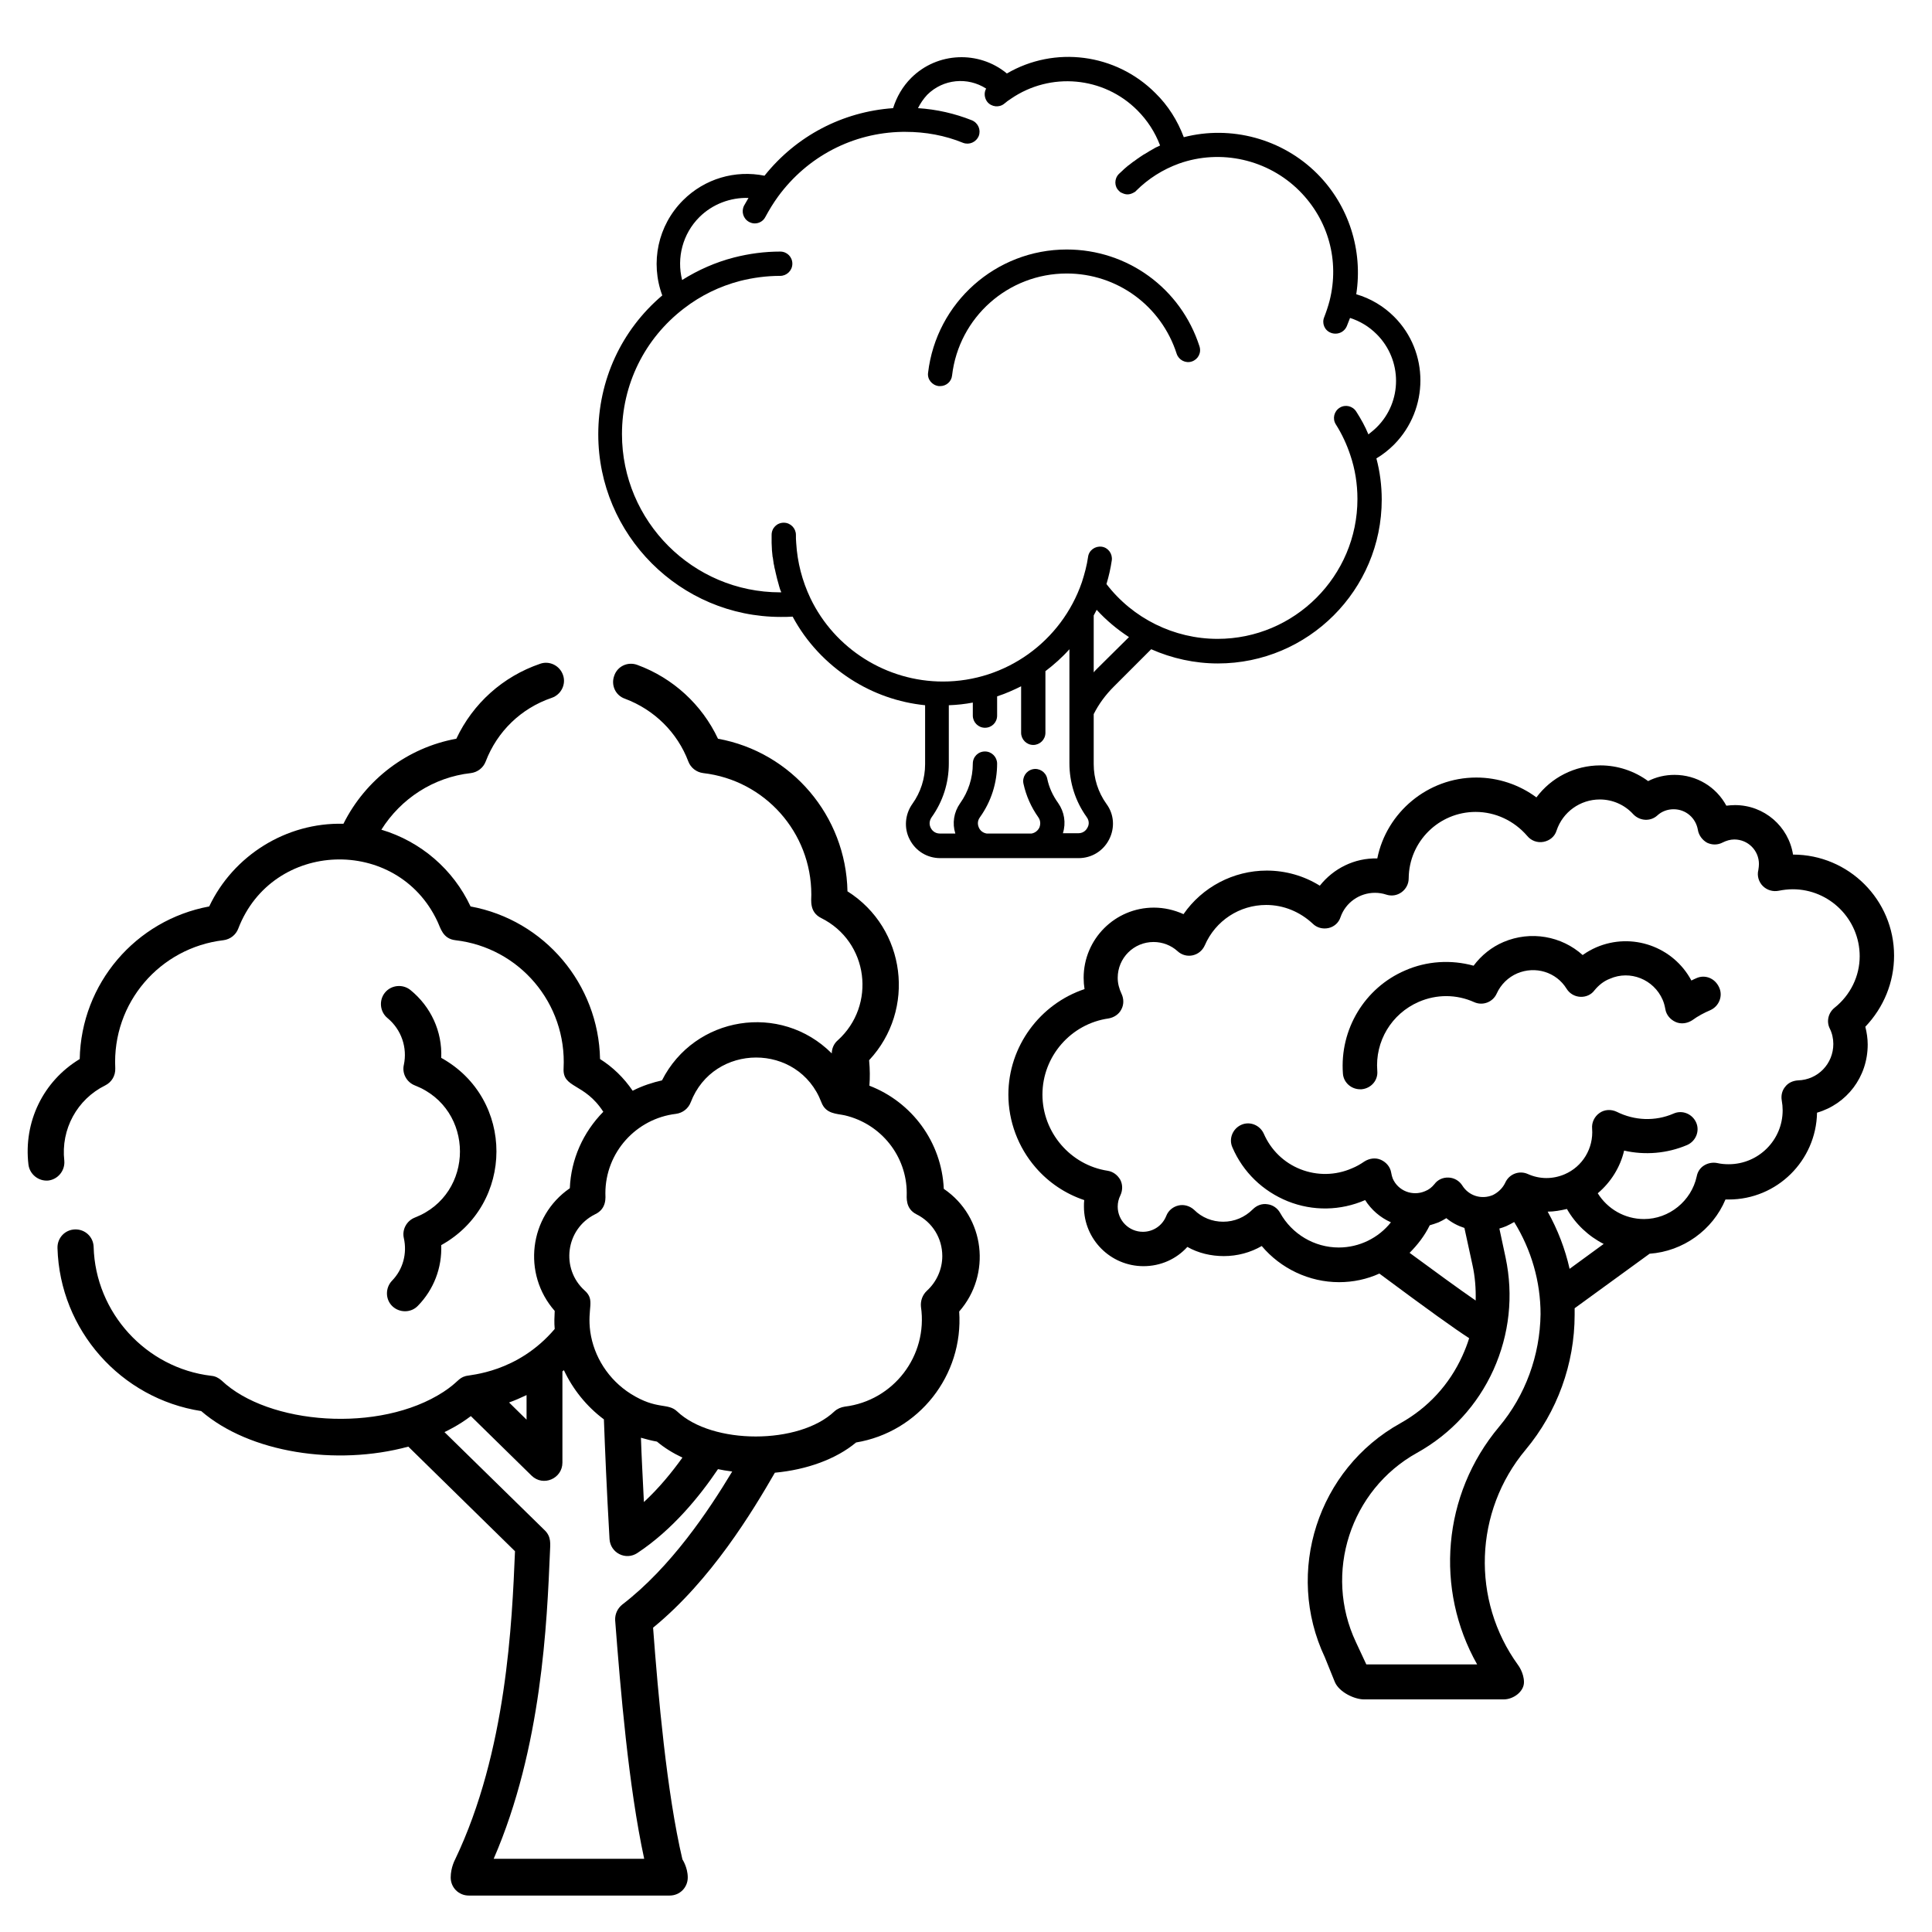
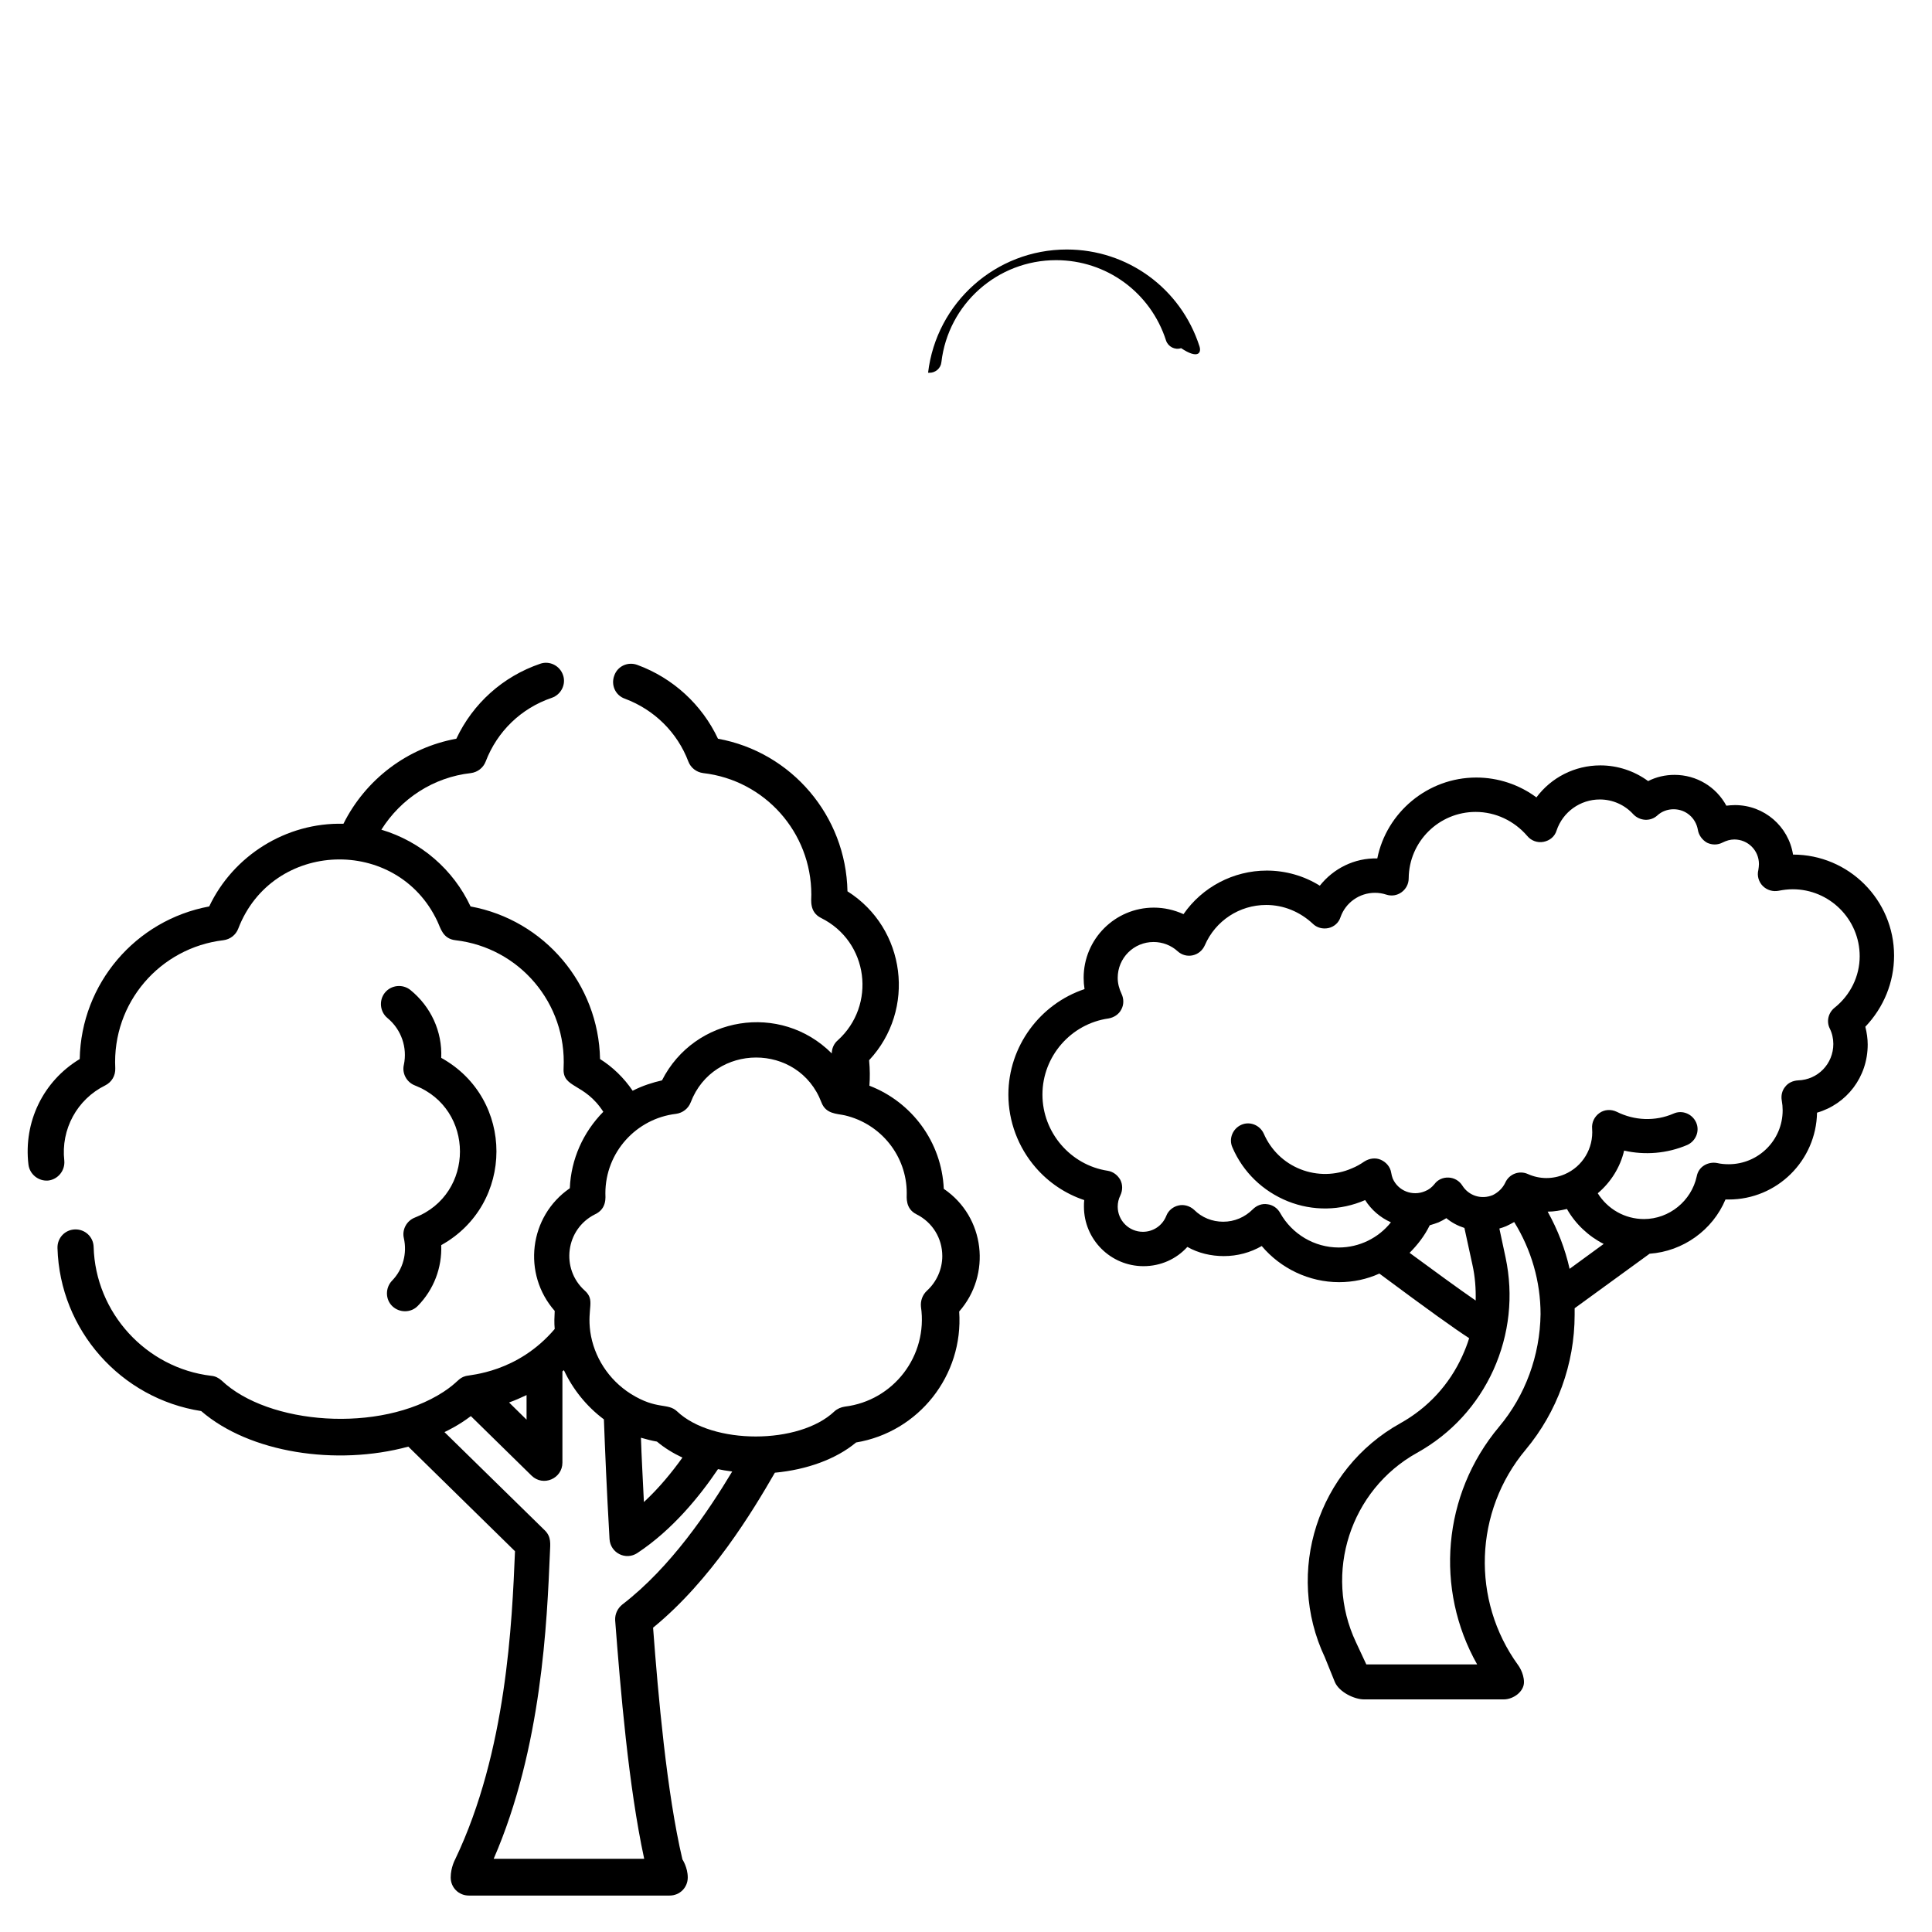
<svg xmlns="http://www.w3.org/2000/svg" version="1.1" id="Capa_1" x="0px" y="0px" viewBox="0 0 652 652" style="enable-background:new 0 0 652 652;" xml:space="preserve">
  <g>
    <path d="M639.2,322.5c0-18.8-15.3-34.1-34.1-34.1c0,0,0,0,0,0c-1.5-9.5-9.7-16.7-19.6-16.7c-1,0-2,0.1-2.9,0.2   c-3.4-6.3-10-10.4-17.5-10.4c-3.1,0-6.2,0.7-8.9,2.1c-4.6-3.4-10.3-5.3-16.1-5.3c-8.7,0-16.6,4.1-21.6,10.8   c-5.8-4.3-12.9-6.7-20.3-6.7c-16.4,0-30.3,11.8-33.4,27.3c-7.7-0.2-14.8,3.4-19.4,9.2c-5.3-3.3-11.5-5.1-17.9-5.1   c-11.3,0-21.8,5.6-28.1,14.7c-3.1-1.4-6.5-2.2-10-2.2c-13.1,0-23.7,10.6-23.7,23.7c0,1.3,0.1,2.5,0.3,3.8   c-15,5-25.7,19.3-25.7,35.6c0,9,3.3,17.8,9.2,24.6c4.4,5.1,10.1,8.9,16.4,11c-0.1,0.7-0.1,1.4-0.1,2.2c0,11.1,9,20.1,20.1,20.1   c5.8,0,11.1-2.4,14.8-6.5c3.7,2.1,8,3.1,12.3,3.1c4.6,0,9-1.2,12.8-3.4c6.4,7.6,16,12.2,26.1,12.2c4.8,0,9.4-1,13.6-2.9   c16.8,12.5,25.5,18.7,30.3,21.8c-0.6,2-1.4,4-2.3,6c-4.4,9.7-11.6,17.5-20.9,22.7c-27.9,15.5-39.1,50.2-25.5,79   c0,0,2.1,5.2,3.4,8.4c1.5,3.4,6.6,5.8,9.8,5.8h47.2c3.2,0,6.8-2.6,6.8-5.8s-2-5.8-2-5.8c-15.8-21.8-14.9-51.8,2.6-72.7   c10.6-12.7,16.5-28.9,16.5-45.5c0-0.7,0-1.4,0-2.2l25.3-18.4c11.3-0.8,21.3-8,25.6-18.3c0.4,0,0.7,0,1.1,0   c16.3,0,29.5-13.1,29.8-29.3c10-2.9,17.1-12,17.1-23c0-2-0.3-4-0.8-6C635.7,340,639.2,331.5,639.2,322.5z M475.7,422.8   c2.7-2.7,5.1-5.8,6.8-9.3c1-0.3,2-0.6,3-1c0.9-0.4,1.8-0.9,2.6-1.4c1.8,1.5,3.9,2.6,6.1,3.3l2.7,12.4c0.9,4,1.2,8.1,1.1,12.1   C492.2,434.9,484,428.9,475.7,422.8z M505.9,481.5c-19.2,22.9-21.7,54.9-7.4,80.2h-37.4l-3.5-7.5c-11-23.3-1.9-51.4,20.6-63.9   c11.5-6.4,20.4-16.1,25.8-28c5.4-12,6.8-25.1,4.1-37.9l-2.1-9.8c0.8-0.2,1.5-0.5,2.3-0.8c0.9-0.4,1.8-0.9,2.7-1.4   c5.8,9.4,8.9,20.1,8.9,31.1C519.7,457.4,514.8,470.9,505.9,481.5z M522.3,408.9c2.2,0,4.3-0.4,6.5-0.9c2.9,5.1,7.3,9.2,12.4,11.8   l-11.5,8.4C528.2,421.5,525.7,415,522.3,408.9z M619.1,340.1c-2.1,1.7-2.8,4.6-1.6,7c0.8,1.6,1.2,3.4,1.2,5.2   c0,6.7-5.2,12.1-11.9,12.3c-1.7,0.1-3.3,0.8-4.3,2.1c-1.1,1.3-1.5,3-1.2,4.7c0.2,1.1,0.3,2.2,0.3,3.3c0,10.1-8.2,18.2-18.2,18.2   c-1.3,0-2.6-0.1-3.9-0.4c-1.5-0.3-3.1,0-4.4,0.8c-1.3,0.8-2.2,2.1-2.5,3.7c-1.8,8.3-9.3,14.4-17.8,14.4c-6.5,0-12.3-3.4-15.6-8.7   c4.4-3.7,7.6-8.8,8.9-14.4c7,1.6,14.5,1,21.3-1.9c2.9-1.3,4.3-4.7,3-7.6c-1.3-2.9-4.7-4.3-7.6-3c-6.2,2.7-13.2,2.4-19.2-0.6   c-1.9-0.9-4.1-0.8-5.8,0.4c-1.7,1.2-2.7,3.2-2.5,5.3c0.5,6.6-3.2,12.8-9.3,15.4c-4,1.7-8.4,1.7-12.4-0.1c-2.9-1.3-6.3,0-7.6,2.9   c-0.9,1.9-2.4,3.3-4.2,4.2c-3.8,1.6-8.1,0.3-10.3-3.2c-1-1.6-2.7-2.6-4.6-2.7c-1.9-0.1-3.7,0.7-4.8,2.2c-0.9,1.1-1.9,1.9-3.2,2.4   c-4.2,1.8-9.1-0.1-10.9-4.3c-0.2-0.6-0.4-1.2-0.5-1.9c-0.3-2-1.7-3.6-3.5-4.4c-1.8-0.8-3.9-0.5-5.6,0.6c-1.3,0.9-2.7,1.7-4.2,2.3   c-5.5,2.4-11.7,2.5-17.3,0.3c-5.6-2.2-10-6.5-12.4-12c-1.3-2.9-4.7-4.3-7.6-3c-2.9,1.3-4.3,4.7-3,7.6c3.6,8.4,10.3,14.8,18.7,18.2   c8.5,3.4,17.8,3.2,26.1-0.4c0,0,0,0,0,0c2.1,3.3,5.1,5.9,8.7,7.5c-4.2,5.3-10.7,8.5-17.6,8.5c-8.2,0-15.8-4.5-19.8-11.7   c-0.9-1.6-2.5-2.7-4.3-2.9c-1.8-0.3-3.6,0.4-4.9,1.7c-2.7,2.7-6.2,4.2-10,4.2c-3.7,0-7.2-1.4-9.8-4c-1.4-1.3-3.4-1.9-5.2-1.5   c-1.9,0.4-3.5,1.7-4.2,3.5c-1.3,3.3-4.4,5.4-7.9,5.4c-4.7,0-8.5-3.8-8.5-8.5c0-1.3,0.3-2.6,0.9-3.8c0.8-1.7,0.8-3.6,0-5.2   c-0.9-1.6-2.4-2.8-4.3-3.1c-12.5-1.9-22-12.9-22-25.7c0-12.9,9.6-23.9,22.3-25.7c1.8-0.3,3.5-1.4,4.3-3c0.9-1.6,0.9-3.6,0.1-5.3   c-0.8-1.7-1.3-3.5-1.3-5.4c0-6.7,5.4-12.1,12.1-12.1c3,0,5.9,1.1,8.1,3.1c1.4,1.3,3.3,1.8,5.1,1.4c1.8-0.4,3.3-1.6,4.1-3.4   c3.6-8.3,11.7-13.6,20.7-13.6c5.9,0,11.4,2.3,15.7,6.3c1.4,1.4,3.4,1.9,5.3,1.5c1.9-0.4,3.5-1.8,4.1-3.7c1.7-4.9,6.4-8.2,11.6-8.2   c1.3,0,2.6,0.2,3.8,0.6c1.8,0.6,3.7,0.3,5.2-0.8c1.5-1.1,2.4-2.8,2.4-4.7c0.1-12.4,10.2-22.4,22.6-22.4c6.7,0,13,3,17.4,8.1   c1.3,1.6,3.4,2.4,5.5,2c2.1-0.4,3.8-1.8,4.4-3.8c2.1-6.3,8-10.5,14.6-10.5c4.3,0,8.4,1.8,11.3,5c2.2,2.3,5.8,2.5,8.1,0.4   c1.5-1.4,3.5-2.1,5.5-2.1c4.1,0,7.5,2.9,8.2,7c0.3,1.8,1.5,3.4,3.1,4.3c1.7,0.8,3.6,0.8,5.3-0.1c1.2-0.6,2.5-1,3.9-1   c4.6,0,8.3,3.7,8.3,8.3c0,0.6-0.1,1.3-0.2,2c-0.5,1.9,0.1,4,1.5,5.4c1.4,1.4,3.4,2,5.4,1.6c1.5-0.3,3.1-0.5,4.7-0.5   c12.4,0,22.6,10.1,22.6,22.6C627.6,329.4,624.5,335.8,619.1,340.1z" />
-     <path d="M572.5,330.1c-0.6,0.3-1.2,0.5-1.7,0.8c-6.1-11.4-20-16.4-32.1-11.2c-1.6,0.7-3.2,1.6-4.6,2.6c-7.1-6.4-17.5-8.3-26.7-4.4   c-4,1.7-7.5,4.5-10.1,8c-7.6-2.1-15.8-1.6-23.1,1.6c-13.7,5.9-22.1,19.9-21,34.8c0.2,3,2.8,5.3,5.8,5.3c0.2,0,0.3,0,0.5,0   c3.2-0.3,5.6-3,5.3-6.2c-0.8-10,4.8-19.3,14-23.3c6-2.6,12.7-2.6,18.7,0.1c2.9,1.3,6.3,0,7.6-2.9c1.4-3.1,3.9-5.5,6.9-6.8   c6.1-2.6,13.2-0.5,16.7,5.2c1,1.6,2.7,2.6,4.6,2.7c1.9,0.1,3.7-0.7,4.8-2.2c1.4-1.7,3.1-3.1,5.2-3.9c6.8-3,14.8,0.2,17.8,7.1   c0.4,0.9,0.7,2,0.9,3.1c0.3,2,1.7,3.6,3.5,4.4c1.8,0.8,3.9,0.5,5.6-0.6c1.9-1.4,4-2.5,6.1-3.4c2.9-1.3,4.3-4.7,3-7.6   C578.8,330.1,575.4,328.8,572.5,330.1z" />
  </g>
  <g>
    <g>
      <g>
        <path d="M9.6,393c0.4,3.3,3.4,5.7,6.7,5.4c3.3-0.4,5.7-3.4,5.4-6.7c-1.2-10.6,4.3-20.7,13.8-25.4c2.2-1.1,3.5-3.3,3.4-5.8     c-1.1-22.2,15.2-40.7,36.5-43.2c2.3-0.3,4.2-1.8,5-3.9c11.5-30,53.6-31.4,67.2-2.5c1.1,2.3,1.8,5.9,6.1,6.4     c21.6,2.5,37.6,21.3,36.5,43.2c-0.4,6.9,7,4.8,13.4,14.7c-6.8,6.9-10.9,16-11.3,25.8c-13.8,9.5-16.1,28.9-5.1,41.4     c-0.1,2-0.2,4,0,6.1c-12.6,14.8-28.5,15.4-30.1,15.9c-2.5,0.7-2.4,2-7.4,5.3c-21.6,14.1-59.2,11.1-74.9-3.8     c-1-0.9-2.2-1.5-3.5-1.6c-22-2.6-39.1-21.3-39.7-43.5c-0.1-3.4-2.9-6-6.3-5.9c-3.4,0.1-6,2.9-5.9,6.3c0.8,27.7,21.4,50.8,48.5,55     c16.3,14.1,45.6,18.6,69.9,12l36,35.3c-1,23.9-2.8,67.6-20.2,104c0,0-1.5,2.7-1.5,6.1c0,3.4,2.7,6.1,6.1,6.1     c12.9,0,57.2,0,67.8,0c3.4,0,6.1-2.7,6.1-6.1c0-3.4-1.8-6.1-1.8-6.1c-5.3-22.5-8.2-55.5-9.9-78.2c19.6-16,33.6-39.3,41.1-52.3     c10.8-1,20.7-4.6,27.4-10.2c21.1-3.5,36.3-22.6,34.8-44.2c10.9-12.4,8.8-31.9-5.2-41.4c-0.7-15.8-10.8-29.3-25.1-34.8     c0.2-2.7,0.2-5.4-0.1-8.6c15.9-17,12.5-44.5-7.3-57c-0.5-25.5-18.9-47-43.7-51.5c-5.4-11.5-15.2-20.5-27.2-24.9     c-3.2-1.2-6.7,0.4-7.8,3.6c-1.2,3.2,0.4,6.7,3.6,7.8c9.9,3.7,17.7,11.4,21.4,21.2c0.8,2.1,2.7,3.6,5,3.9     c20.8,2.4,36.5,20,36.5,41c0,1.9-0.7,5.9,3.3,7.9c16.1,8,18.7,29.5,5.6,41.3c-1.3,1.1-2,2.8-2,4.4c-17.3-17.3-46.3-12.6-57.3,9.1     c-3.1,0.7-6.6,1.8-9.9,3.5c-2.9-4.3-6.7-8-11-10.7c-0.5-25.2-18.7-46.9-43.7-51.5c-5.8-12.4-16.7-21.9-30.1-25.9     c6.6-10.5,17.6-17.7,30.2-19.1c2.3-0.3,4.2-1.8,5-3.9c3.9-10.2,12-18,22.3-21.5c3.2-1.1,4.9-4.6,3.8-7.7     c-1.1-3.2-4.6-4.9-7.7-3.8c-12.6,4.3-22.7,13.4-28.3,25.3c-16.5,3-30.6,13.7-38.1,28.7c-19.4-0.5-37.2,10.8-45.3,27.9     c-24.8,4.6-43.2,26-43.7,51.5C14.5,364.9,7.9,378.7,9.6,393z M177.7,479.1l-5.9-5.8c2-0.7,4-1.6,5.9-2.5V479.1z M203.8,479     c0.4,10.7,0.9,22.9,1.9,40.4c0.3,4.7,5.5,7.3,9.4,4.7c11.8-7.8,21-19.1,27.2-28.3c0.8,0.2,3.2,0.6,4.8,0.8     c-8,13.3-20.7,32.3-37.1,44.9c-1.6,1.3-2.5,3.2-2.4,5.3c1.8,23.4,4.5,56,9.8,80.5h-50.8c16.3-37.5,18-80,19-103.6     c0.1-2.6,0.5-5-1.7-7.2l-33.9-33.2c0.8-0.4,4.7-2.2,8.9-5.4l20.5,20.1c3.9,3.8,10.4,1,10.4-4.4v-30.8c0.2-0.1,0.3-0.3,0.5-0.4     C193.3,468.8,197.9,474.6,203.8,479z M217.3,506.9c-0.4-8.3-0.8-15.4-1-21.7c1.8,0.5,3.6,1,5.4,1.3c2.5,2.1,5.4,3.9,8.6,5.4     C226.8,496.8,222.4,502.2,217.3,506.9z M204.3,402.7c0-13.8,10.4-25.2,23.8-26.8c2.3-0.3,4.2-1.8,5-3.9     c7.7-20.1,36.4-20.2,44.1,0c1.5,4,5.2,3.8,7.9,4.4c12.3,2.9,20.9,13.8,20.9,26.2c0,1.5-0.5,5.3,3.3,7.2c5.4,2.7,8.7,8.1,8.7,14.1     c0,4.4-1.9,8.7-5.2,11.7c-1.5,1.4-2.2,3.4-2,5.4c2.4,16.6-9.3,31.7-25.7,33.7c-1.3,0.2-2.5,0.7-3.5,1.6     c-11.9,11.3-41.2,11.3-53.1,0c-3.2-3-6.8-0.4-15.6-5.9c-7.6-4.8-12.5-12.6-13.7-21c-1.1-8.1,1.8-10.6-1.9-13.9     c-8.1-7.3-6.5-20.7,3.5-25.7C204.9,407.9,204.3,403.9,204.3,402.7z" />
      </g>
    </g>
    <g>
      <g>
        <path d="M136.3,359.3c-0.7,2.9,0.9,5.9,3.7,7c20.3,7.9,20.3,36.7,0,44.6c-2.8,1.1-4.4,4.1-3.7,7c1.1,5-0.2,10.4-4,14.3     c-2.3,2.4-2.3,6.3,0.1,8.6c2.4,2.3,6.3,2.3,8.6-0.1c5.4-5.5,8.2-12.9,7.9-20.5c24.8-13.8,24.9-49.4,0-63.2     c0.4-8.9-3.5-17.3-10.4-22.9c-2.6-2.1-6.5-1.7-8.6,0.9c-2.1,2.6-1.7,6.5,0.9,8.6C135.5,347.5,137.5,353.6,136.3,359.3z" />
      </g>
    </g>
  </g>
  <g>
    <g>
      <g>
-         <path d="M470.5,106.9c-3.6-3.6-8-6.2-12.8-7.6c2.3-14.8-2.5-30-13.2-40.7c-11.8-11.8-29.1-16.4-45-12.3     c-2.1-5.6-5.3-10.7-9.6-14.9c-13.4-13.4-34-16-50.1-6.6c-9.4-7.8-23.5-7.3-32.3,1.5c-2.9,2.9-4.9,6.4-6.1,10.2     c-17.1,1.2-32.7,9.4-43.4,22.8c-9.9-2-20.2,1-27.5,8.3c-8.5,8.5-11.1,21-7,32.1c-13.8,11.7-21.6,28.6-21.6,46.9     c0,33.9,27.6,61.6,61.6,61.6c1.3,0,2.7,0,4-0.1c4.6,8.6,11.4,15.8,19.6,21.1c7.6,4.9,16.2,7.9,25.1,8.8v19.9     c0,4.8-1.5,9.5-4.3,13.4c-2.5,3.5-2.9,8.2-0.9,12c2,3.9,5.9,6.3,10.3,6.3h15.2h16.3h15.2c4.4,0,8.3-2.4,10.3-6.3     c2-3.9,1.7-8.5-0.9-12c-2.8-3.9-4.3-8.6-4.3-13.4v-16.9c1.7-3.4,4-6.5,6.8-9.3l12.6-12.6c7,3.1,14.7,4.8,22.5,4.8     c30.5,0,55.3-24.8,55.3-55.3c0-4.7-0.6-9.4-1.8-13.9c2.2-1.3,4.2-2.9,6-4.7C482.3,138,482.3,118.7,470.5,106.9z M367,279.3     c-0.3,0.6-1.2,1.9-3.1,1.9h-5.2c1.1-3.5,0.5-7.2-1.6-10.2c-1.8-2.5-3.1-5.3-3.7-8.3c-0.5-2.2-2.7-3.6-4.9-3.1     c-2.2,0.5-3.6,2.7-3.1,4.9c0.9,4.1,2.6,7.9,5,11.3c1,1.4,0.6,2.8,0.4,3.4c-0.5,1.1-1.5,1.9-2.7,2.1c-0.1,0-0.1,0-0.2,0h-14.7     c-0.1,0-0.1,0-0.2,0c-1.2-0.2-2.2-0.9-2.7-2.1c-0.2-0.5-0.7-1.9,0.4-3.4c3.8-5.3,5.8-11.6,5.8-18.1c0-2.2-1.8-4.1-4.1-4.1     s-4.1,1.8-4.1,4.1c0,4.8-1.5,9.5-4.3,13.4c-2.1,3-2.7,6.7-1.6,10.2h-5.2c-1.9,0-2.8-1.3-3.1-1.9c-0.3-0.6-0.8-2,0.3-3.6     c3.8-5.3,5.8-11.6,5.8-18.1V238c2.8-0.1,5.5-0.4,8.1-0.9v4.4c0,2.2,1.8,4.1,4.1,4.1s4.1-1.8,4.1-4.1v-6.5     c2.8-0.9,5.5-2.1,8.1-3.4v15.7c0,2.2,1.8,4.1,4.1,4.1c2.2,0,4.1-1.8,4.1-4.1v-20.8c2.9-2.2,5.7-4.7,8.1-7.4v38.5     c0,6.5,2,12.8,5.8,18.1C367.9,277.3,367.3,278.8,367,279.3z M370.1,225.8c-0.3,0.3-0.7,0.7-1,1.1v-19.2c0.3-0.6,0.7-1.3,1-1.9     c3.2,3.5,6.9,6.6,10.9,9.2L370.1,225.8z M461.8,146.6c-1.1-2.7-2.5-5.2-4.1-7.7c-1.2-1.9-3.7-2.5-5.6-1.3     c-1.9,1.2-2.5,3.7-1.3,5.6c2.1,3.3,3.7,6.8,4.9,10.4c0,0,0,0,0,0c0,0,0,0,0,0c1.6,4.7,2.4,9.7,2.4,14.8c0,26-21.2,47.2-47.2,47.2     c-14.7,0-28.6-6.9-37.5-18.5c0.8-2.6,1.4-5.3,1.8-8c0.3-2.2-1.2-4.3-3.4-4.6c-2.2-0.3-4.3,1.2-4.6,3.4c-0.4,2.9-1.2,5.8-2.1,8.6     c-6.9,20-25.7,33.5-46.9,33.5c-19,0-36.5-11-44.7-28.1c-2.8-5.9-4.4-12.1-4.8-18.6c-0.1-0.9-0.1-1.9-0.1-2.8     c0-2.2-1.8-4.1-4.1-4.1s-4.1,1.8-4.1,4.1c0,0.7,0,1.5,0,2.2c0,0.2,0,0.4,0,0.5c0,0.7,0.1,1.5,0.1,2.2c0,0.1,0,0.1,0,0.2     c0.1,0.7,0.1,1.3,0.2,2c0,0.2,0,0.3,0.1,0.5c0.1,0.7,0.2,1.4,0.3,2.1c0,0.1,0,0.2,0.1,0.4c0.1,0.6,0.2,1.3,0.4,1.9     c0,0.2,0.1,0.3,0.1,0.5c0.2,0.7,0.3,1.4,0.5,2.1c0,0.1,0.1,0.3,0.1,0.4c0.2,0.6,0.3,1.2,0.5,1.8c0,0.1,0.1,0.3,0.1,0.4     c0.2,0.7,0.4,1.4,0.7,2c0,0.1,0,0.1,0.1,0.2c-0.1,0-0.3,0-0.4,0c-29.5,0-53.4-24-53.4-53.4c0-16.7,7.6-32.2,20.9-42.4     c5.7-4.4,12.1-7.5,19-9.3c4.4-1.1,8.9-1.7,13.5-1.7c2.2,0,4.1-1.8,4.1-4.1s-1.8-4.1-4.1-4.1c-5.3,0-10.5,0.7-15.6,2     c-6.2,1.6-12.1,4.2-17.5,7.6c-1.9-7.5,0.2-15.6,5.8-21.2c4.4-4.4,10.5-6.7,16.6-6.5c-0.5,0.9-1,1.7-1.5,2.6c-1,2-0.3,4.4,1.7,5.5     c0.6,0.3,1.2,0.5,1.9,0.5c1.5,0,2.9-0.8,3.6-2.2c1.3-2.4,2.7-4.7,4.3-6.9c9.9-13.5,25.2-21.5,41.9-21.8c0.4,0,0.7,0,1.1,0     c6.7,0,13.3,1.2,19.4,3.7c2.1,0.8,4.4-0.2,5.3-2.3c0.8-2.1-0.2-4.4-2.3-5.3c-5.8-2.3-11.9-3.7-18.2-4.1c0.8-1.6,1.8-3.1,3.1-4.5     c5.4-5.4,13.7-6.1,19.9-2.1c-0.8,1.4-0.6,3.2,0.4,4.5c1.4,1.7,4,2,5.7,0.6c0.7-0.6,1.5-1.2,2.3-1.7c13.3-9.1,31.2-7.5,42.6,3.9     c3.4,3.4,6,7.4,7.7,11.9c0,0,0,0,0,0c-0.6,0.3-1.1,0.5-1.7,0.8c-0.1,0.1-0.2,0.1-0.3,0.2c-0.5,0.3-1.1,0.6-1.6,0.9     c-0.1,0.1-0.2,0.1-0.3,0.2c-0.5,0.3-1,0.6-1.5,0.9c-0.1,0-0.1,0.1-0.2,0.1c-0.5,0.3-1,0.7-1.5,1c-0.1,0.1-0.2,0.2-0.3,0.2     c-0.5,0.4-1,0.7-1.5,1.1c-0.1,0-0.1,0.1-0.2,0.1c-0.5,0.4-0.9,0.7-1.4,1.1c-0.1,0.1-0.2,0.1-0.3,0.2c-0.5,0.4-0.9,0.8-1.4,1.2     c-0.1,0.1-0.2,0.2-0.3,0.3c-0.5,0.4-0.9,0.9-1.4,1.3c-1.6,1.6-1.6,4.2,0,5.7c0.1,0.1,0.2,0.2,0.3,0.3c0.2,0.2,0.4,0.3,0.7,0.4     c0.6,0.3,1.2,0.5,1.9,0.5s1.3-0.2,1.9-0.5c0.2-0.1,0.5-0.3,0.7-0.4c0.1-0.1,0.2-0.2,0.3-0.3c4.1-4.1,9-7.2,14.5-9.2     c14.1-5,30-1.4,40.6,9.2c9.8,9.8,13.6,23.6,10.2,37.1c-0.5,1.9-1.1,3.7-1.8,5.5c-0.9,2.1,0.1,4.5,2.2,5.3c0.5,0.2,1,0.3,1.6,0.3     c1.6,0,3.1-0.9,3.8-2.5c0.4-0.9,0.7-1.9,1.1-2.8c3.4,1.1,6.4,2.9,9,5.5c8.7,8.7,8.7,22.8,0,31.4     C463.8,145,462.8,145.8,461.8,146.6z" />
-       </g>
+         </g>
    </g>
    <g>
      <g>
-         <path d="M404.8,116.9c-6.3-19.6-24.3-32.7-44.8-32.7c-23.9,0-44,17.9-46.8,41.6c-0.3,2.2,1.3,4.2,3.6,4.5c0.2,0,0.3,0,0.5,0     c2,0,3.8-1.5,4-3.6c2.3-19.6,18.9-34.4,38.7-34.4c17,0,31.9,10.9,37.1,27.1c0.7,2.1,3,3.3,5.1,2.6     C404.3,121.3,405.5,119.1,404.8,116.9z" />
+         <path d="M404.8,116.9c-6.3-19.6-24.3-32.7-44.8-32.7c-23.9,0-44,17.9-46.8,41.6c0.2,0,0.3,0,0.5,0     c2,0,3.8-1.5,4-3.6c2.3-19.6,18.9-34.4,38.7-34.4c17,0,31.9,10.9,37.1,27.1c0.7,2.1,3,3.3,5.1,2.6     C404.3,121.3,405.5,119.1,404.8,116.9z" />
      </g>
    </g>
  </g>
  <g>
    <g>
      <path d="M1994.3,230.1c4-9.8,6-20.1,6-30.8c0-2.2-0.1-4.4-0.3-6.5c-0.3-4-3.8-7-7.8-6.7c-4,0.3-7,3.8-6.7,7.8    c0.1,1.8,0.2,3.6,0.2,5.4c0,10.9-2.5,21.3-7.5,31c-0.9,1.8-1.1,3.9-0.4,5.8c0.7,1.9,2.1,3.4,4,4.2c28.5,12,46.8,39.8,46.8,70.6    c0,41.1-32.1,74.7-73.2,76.5c-3.2,0.1-5.9,2.3-6.7,5.3c-5.4,19.7-27.2,33.9-51.9,33.9c-11.7,0-22.9-3.1-32.1-8.9l24.1-38    c1.7-2.7,2.6-5.6,2.6-8.6c0.1-4.9-1.9-9.8-5.8-13.2c-6.7-5.8-16.8-5.4-23.1,0.9l-18.1,18.3l5.9-43.6c0.6-4.6-0.7-9.3-3.7-12.9    c-2.6-3.2-6.2-5.3-10.2-6c-0.6-0.1-1.1-0.2-1.7-0.2l-6.5-0.4c-3.2-0.2-6.3,0.5-9,1.9c-4.5,2.4-7.8,6.7-8.7,12l-5.7,32.4l-5.7,32.4    l-35.2-43.3c-1.2-1.4-2.5-2.6-4.1-3.6c0,0,0,0,0,0c-0.2-0.1-0.3-0.2-0.5-0.3c-2.2-1.3-4.6-2-7.1-2.3c-0.1,0-0.2,0-0.2,0    c-0.4,0-0.7,0-1.1-0.1c-2.2,0-4.5,0.4-6.7,1.3l-6.8,2.9c-4.5,1.9-8,5.7-9.5,10.3c-1.5,4.7-1,9.7,1.6,13.9l28.8,48    c-8.6,4.6-18.6,7.1-29,7.1c-24.6,0-46.4-14.3-51.9-33.9c-0.8-3-3.5-5.2-6.7-5.3c-41-1.9-73.2-35.5-73.2-76.5    c0-30.9,18.4-58.6,46.8-70.6c1.9-0.8,3.3-2.3,4-4.2c0.7-1.9,0.6-4-0.4-5.8c-5-9.7-7.5-20.1-7.5-31c0-37.3,30.3-67.6,67.6-67.6    c10.4,0,20.4,2.3,29.6,6.8c1.9,1,4.2,1,6.2,0.1c2-0.9,3.5-2.6,4-4.7c8.1-29.1,34.9-49.4,65.1-49.4c30.2,0,57,20.3,65.1,49.4    c0.6,2.1,2.1,3.8,4,4.7c2,0.9,4.2,0.8,6.2-0.1c9.3-4.5,19.3-6.8,29.6-6.8c24.9,0,47.7,13.6,59.6,35.6c1.9,3.5,6.3,4.9,9.9,3    c3.5-1.9,4.9-6.3,3-9.9c-14.4-26.7-42.1-43.3-72.4-43.3c-9.8,0-19.4,1.7-28.4,5.1c-12.2-31.1-42.6-52.2-76.5-52.2    c-33.9,0-64.3,21.1-76.5,52.2c-9.1-3.4-18.6-5.1-28.4-5.1c-45.3,0-82.2,36.9-82.2,82.2c0,10.7,2,21.1,6,30.8    c-30,15.7-48.9,46.6-48.9,80.9c0,47.2,35.6,86.1,82,90.7c9.1,23.6,34.8,39.7,64.3,39.7c12.9,0,25.6-3.2,36.5-9.1l3.6,6    c4.9,8.2,7,17.9,5.7,27.4c-1.1,8.2-2.4,17.8-4,27.2c-0.7,4,2,7.7,5.9,8.4c4,0.7,7.7-2,8.4-5.9c1.7-9.7,3-19.5,4.1-27.9    c1.6-12.7-1.1-25.7-7.7-36.8l-39.9-66.5c-0.5-0.8-0.3-1.5-0.2-1.9c0.1-0.4,0.5-1.1,1.3-1.4l6.8-2.9c0.9-0.4,2-0.1,2.7,0.7    l38.8,47.8c0.1,0.1,0.2,0.2,0.3,0.4c1.4,1.6,3.2,2.8,5.2,3.5c2.1,0.7,4.4,0.8,6.7,0.2c0,0,0.1,0,0.1,0c0,0,0,0,0,0h0    c2.2-0.6,4.1-1.7,5.6-3.3c0.1-0.1,0.1-0.1,0.2-0.2c0.1-0.1,0.1-0.1,0.2-0.2c1.4-1.6,2.4-3.6,2.8-5.9l12.4-70.4    c0.2-1.2,1.3-2,2.4-1.9l6.5,0.4c0.9,0.1,1.4,0.6,1.6,0.8c0.2,0.3,0.6,0.9,0.5,1.8l-6.9,51.5c-0.1,0.6-0.1,1.3-0.1,1.9    c0.1,4.4,2.6,8.4,6.7,10.4c0.3,0.1,0.6,0.3,0.9,0.4c1.5,0.6,3,0.9,4.6,0.8c3.1,0,6.1-1.3,8.3-3.5l23.6-23.9    c0.4-0.4,0.9-0.6,1.5-0.7c0,0,0,0,0.1,0c0,0,0,0,0,0c0.4,0,0.8,0.1,1.2,0.3c0.1,0.1,0.2,0.2,0.4,0.3c0.9,0.8,1,2,0.4,3l-32.1,50.6    c-6.7,10.6-9.8,23.4-8.8,36c3.1,35.2,8.3,75,31.3,108.7h-107.7c8.2-12.2,14.6-26.1,19.4-42c1.2-3.9-1-7.9-4.9-9.1    c-3.9-1.2-7.9,1-9.1,4.9c-5.8,19.5-14.2,35.4-25.7,48.8c-1.9,2.2-2.3,5.2-1.1,7.8s3.8,4.2,6.6,4.2h137.2c2.8,0,5.4-1.7,6.6-4.2    c1.2-2.6,0.8-5.6-1.1-7.8c-28.1-32.7-33.9-75.2-37.1-112.5c-0.8-9.4,1.5-19,6.5-26.9l0.2-0.3c11.5,7.2,25.4,11.2,39.9,11.2    c29.5,0,55.2-16.1,64.3-39.7c46.4-4.6,82-43.5,82-90.7C2043.2,276.7,2024.2,245.7,1994.3,230.1z" />
    </g>
  </g>
</svg>